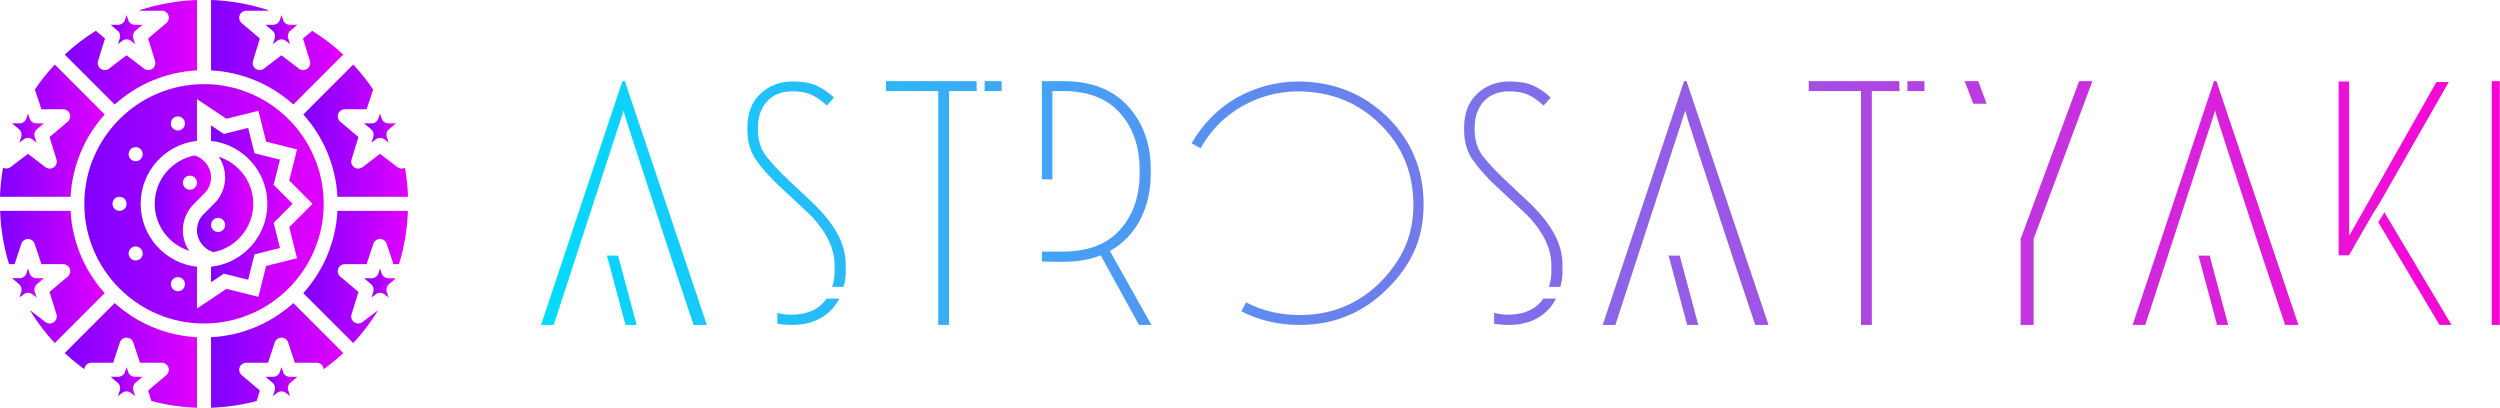
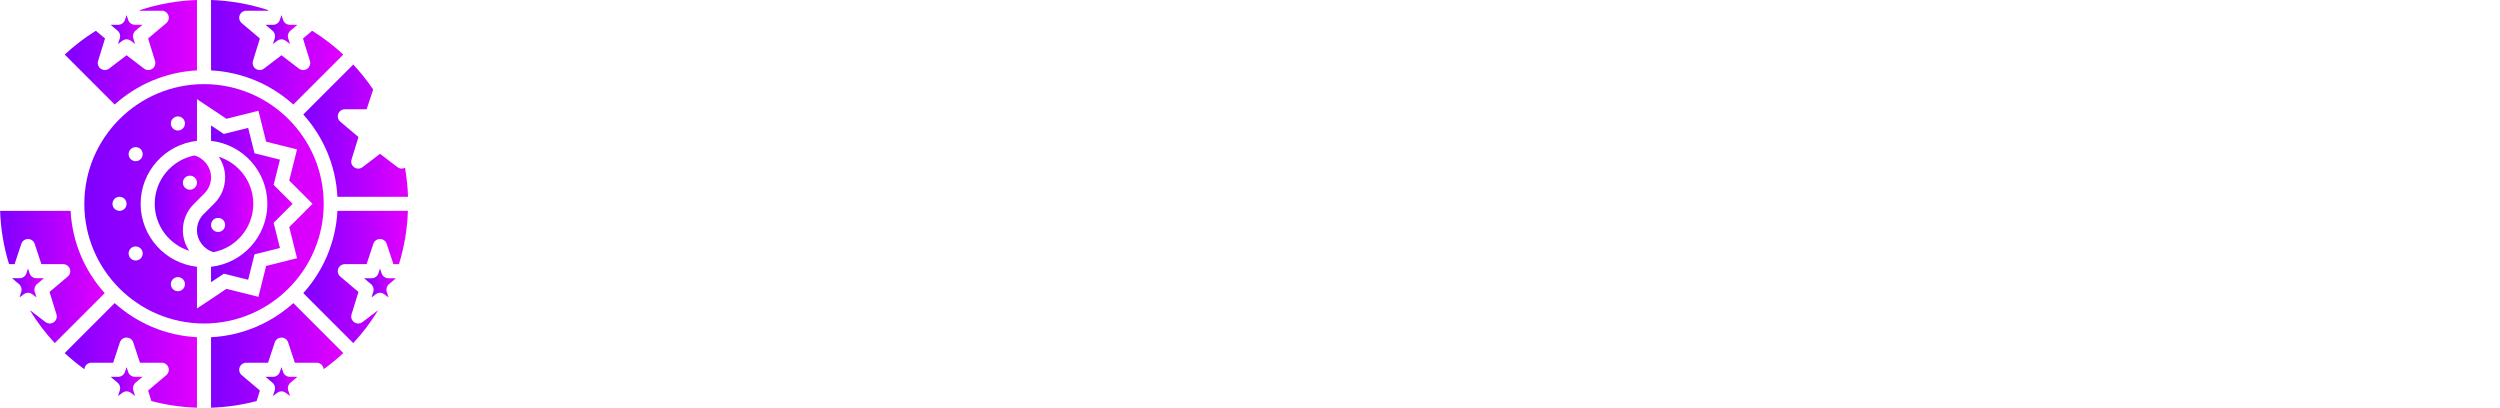
<svg xmlns="http://www.w3.org/2000/svg" viewBox="0 0 369.655 60.298" class="looka-1j8o68f">
  <defs id="SvgjsDefs2365">
    <linearGradient id="SvgjsLinearGradient2370">
      <stop id="SvgjsStop2371" stop-color="#7f00ff" offset="0" />
      <stop id="SvgjsStop2372" stop-color="#e100ff" offset="1" />
    </linearGradient>
    <linearGradient id="SvgjsLinearGradient2373">
      <stop id="SvgjsStop2374" stop-color="#00ddff" offset="0" />
      <stop id="SvgjsStop2375" stop-color="#ff00d4" offset="1" />
    </linearGradient>
  </defs>
  <g id="SvgjsG2366" featurekey="JKiIdh-0" transform="matrix(1.041,0,0,1.041,0,0)" fill="url(#SvgjsLinearGradient2370)">
    <g>
      <path d="M27.977,9.999V0c-2.76,0.094-5.499,0.574-8.123,1.442L19.88,1.52h3.097c0.42,0,0.795,0.263,0.939,0.656   c0.145,0.395,0.027,0.837-0.294,1.107l-2.584,2.183l0.985,3.188c0.128,0.415-0.027,0.866-0.383,1.115   c-0.172,0.12-0.373,0.18-0.572,0.18c-0.214,0-0.428-0.068-0.607-0.205l-2.483-1.896l-2.483,1.896   c-0.346,0.264-0.822,0.274-1.179,0.025c-0.356-0.249-0.512-0.7-0.383-1.115l0.985-3.188l-1.301-1.099   c-1.59,0.995-3.071,2.124-4.423,3.383l7.096,7.096C19.424,12.023,23.493,10.235,27.977,9.999z" />
-       <path d="M3.023,19.424l-0.257,0.831l0.604-0.462c0.179-0.137,0.393-0.205,0.607-0.205s0.428,0.068,0.607,0.205l0.604,0.462   l-0.257-0.831c-0.118-0.383,0.004-0.8,0.311-1.059l1.001-0.846H5.158c-0.431,0-0.814-0.276-0.95-0.687l-0.23-0.698l-0.23,0.698   c-0.136,0.41-0.519,0.687-0.95,0.687H1.712l1.001,0.846C3.019,18.625,3.141,19.042,3.023,19.424z" />
-       <path d="M14.875,16.261L7.781,9.167c-1.033,1.106-1.979,2.289-2.828,3.547L5.88,15.52h3.097c0.42,0,0.795,0.263,0.939,0.656   c0.145,0.395,0.027,0.837-0.294,1.107l-2.584,2.183l0.985,3.188c0.128,0.415-0.027,0.866-0.383,1.115   c-0.172,0.12-0.373,0.18-0.572,0.18c-0.214,0-0.428-0.068-0.607-0.205l-2.483-1.896l-2.483,1.896   c-0.311,0.237-0.723,0.257-1.063,0.081C0.19,25.181,0.047,26.558,0,27.949h10.028C10.263,23.465,12.052,19.396,14.875,16.261z" />
      <path d="M5.188,42.255l-0.257-0.831c-0.118-0.383,0.004-0.8,0.311-1.059l1.001-0.846H5.158c-0.431,0-0.814-0.276-0.95-0.687   l-0.23-0.698l-0.23,0.698c-0.136,0.41-0.519,0.687-0.95,0.687H1.712l1.001,0.846c0.307,0.259,0.429,0.676,0.311,1.059l-0.257,0.831   l0.604-0.462c0.179-0.137,0.393-0.205,0.607-0.205s0.428,0.068,0.607,0.205L5.188,42.255z" />
      <path d="M18.208,52.834l-0.23-0.698l-0.23,0.698c-0.136,0.41-0.519,0.687-0.95,0.687h-1.085l1.001,0.846   c0.307,0.259,0.429,0.676,0.311,1.059l-0.257,0.831l0.604-0.462c0.179-0.137,0.393-0.205,0.607-0.205s0.428,0.068,0.607,0.205   l0.604,0.462l-0.257-0.831c-0.118-0.383,0.004-0.8,0.311-1.059l1.001-0.846h-1.085C18.726,53.52,18.344,53.244,18.208,52.834z" />
-       <path d="M51.712,17.52l1.001,0.846c0.307,0.259,0.429,0.676,0.311,1.059l-0.257,0.831l0.604-0.462   c0.179-0.137,0.393-0.205,0.607-0.205s0.428,0.068,0.607,0.205l0.604,0.462l-0.257-0.831c-0.118-0.383,0.004-0.8,0.311-1.059   l1.001-0.846h-1.085c-0.431,0-0.814-0.276-0.95-0.687l-0.23-0.698l-0.23,0.698c-0.136,0.41-0.519,0.687-0.95,0.687H51.712z" />
      <path d="M47.927,27.949h10.028c-0.047-1.391-0.189-2.767-0.431-4.123c-0.144,0.075-0.298,0.123-0.456,0.123   c-0.214,0-0.428-0.068-0.607-0.205l-2.483-1.896l-2.483,1.896c-0.346,0.264-0.822,0.273-1.179,0.025   c-0.356-0.249-0.512-0.7-0.383-1.115l0.985-3.188l-2.584-2.183c-0.321-0.271-0.438-0.713-0.294-1.107   c0.144-0.394,0.519-0.656,0.939-0.656h3.097l0.927-2.806c-0.849-1.258-1.796-2.441-2.828-3.547l-7.094,7.094   C45.903,19.396,47.692,23.465,47.927,27.949z" />
      <path d="M9.19,50.15c0.88,0.822,1.817,1.582,2.796,2.289c0.007-0.088,0.021-0.177,0.052-0.263c0.144-0.394,0.519-0.656,0.939-0.656   h3.097l0.953-2.885c0.136-0.41,0.519-0.687,0.95-0.687s0.814,0.276,0.95,0.687l0.953,2.885h3.097c0.42,0,0.795,0.263,0.939,0.656   c0.145,0.395,0.027,0.837-0.294,1.107l-2.584,2.183l0.462,1.495c2.11,0.561,4.287,0.875,6.477,0.949V47.898   c-4.484-0.235-8.553-2.024-11.688-4.848L9.19,50.15z" />
      <path d="M17.023,5.424l-0.257,0.831l0.604-0.462c0.179-0.137,0.393-0.205,0.607-0.205s0.428,0.068,0.607,0.205l0.604,0.462   l-0.257-0.831c-0.118-0.383,0.004-0.8,0.311-1.059l1.001-0.846h-1.085c-0.431,0-0.814-0.276-0.95-0.687l-0.23-0.698l-0.23,0.698   c-0.136,0.41-0.519,0.687-0.95,0.687h-1.085l1.001,0.846C17.019,4.625,17.141,5.042,17.023,5.424z" />
      <path d="M38.713,4.366c0.307,0.259,0.429,0.676,0.311,1.059l-0.257,0.831l0.604-0.462c0.179-0.137,0.393-0.205,0.607-0.205   s0.428,0.068,0.607,0.205l0.604,0.462l-0.257-0.831c-0.118-0.383,0.004-0.8,0.311-1.059l1.001-0.846h-1.085   c-0.431,0-0.814-0.276-0.95-0.687l-0.23-0.698l-0.23,0.698c-0.136,0.41-0.519,0.687-0.95,0.687h-1.085L38.713,4.366z" />
      <path d="M48.761,7.751c-1.352-1.26-2.833-2.388-4.423-3.383l-1.301,1.099l0.985,3.188c0.128,0.415-0.027,0.866-0.383,1.115   c-0.172,0.12-0.373,0.18-0.572,0.18c-0.214,0-0.428-0.068-0.607-0.205l-2.483-1.896l-2.483,1.896   c-0.346,0.264-0.822,0.274-1.179,0.025c-0.356-0.249-0.512-0.7-0.383-1.115l0.985-3.188l-2.584-2.183   c-0.321-0.271-0.438-0.713-0.294-1.107c0.144-0.394,0.519-0.656,0.939-0.656h3.097L38.1,1.442C35.477,0.574,32.737,0.094,29.977,0   v9.999c4.484,0.235,8.553,2.024,11.688,4.848L48.761,7.751z" />
      <path d="M10.028,29.949H0.018c0.088,2.583,0.511,5.121,1.268,7.571h0.789l0.953-2.885c0.136-0.41,0.519-0.687,0.95-0.687   s0.814,0.276,0.95,0.687L5.88,37.52h3.097c0.42,0,0.795,0.263,0.939,0.656c0.145,0.395,0.027,0.837-0.294,1.107l-2.584,2.183   l0.985,3.188c0.128,0.415-0.027,0.866-0.383,1.115c-0.172,0.12-0.373,0.18-0.572,0.18c-0.214,0-0.428-0.068-0.607-0.205l-2.227-1.7   c1.031,1.69,2.214,3.26,3.545,4.689l7.095-7.095C12.052,38.501,10.263,34.433,10.028,29.949z" />
      <path d="M35.977,28.949c0-3.128-2.063-5.783-4.9-6.677c0.563,0.84,0.9,1.84,0.9,2.919c0,1.401-0.545,2.718-1.536,3.708   l-1.514,1.515c-0.613,0.612-0.95,1.426-0.95,2.293c0,1.442,0.983,2.717,2.355,3.108C33.546,35.181,35.977,32.345,35.977,28.949z    M29.977,31.949c0-0.552,0.448-1,1-1s1,0.448,1,1c0,0.552-0.448,1-1,1S29.977,32.501,29.977,31.949z" />
      <path d="M40.208,52.834l-0.23-0.698l-0.23,0.698c-0.136,0.41-0.519,0.687-0.95,0.687h-1.085l1.001,0.846   c0.307,0.259,0.429,0.676,0.311,1.059l-0.257,0.831l0.604-0.462c0.179-0.137,0.393-0.205,0.607-0.205s0.428,0.068,0.607,0.205   l0.604,0.462l-0.257-0.831c-0.118-0.383,0.004-0.8,0.311-1.059l1.001-0.846h-1.085C40.726,53.52,40.344,53.244,40.208,52.834z" />
      <path d="M41.563,28.949l-2.693-2.693l0.895-3.579l-3.612-0.903l-0.903-3.611l-3.459,0.864l-1.813-1.209v2.191   c4.493,0.499,8,4.316,8,8.941s-3.507,8.442-8,8.941v2.191l1.813-1.209l3.459,0.864l0.903-3.611l3.612-0.903l-0.895-3.579   L41.563,28.949z" />
      <path d="M29.977,47.898V57.91c2.19-0.074,4.368-0.388,6.477-0.949l0.462-1.495l-2.584-2.183c-0.321-0.271-0.438-0.713-0.294-1.107   c0.144-0.394,0.519-0.656,0.939-0.656h3.097l0.953-2.885c0.136-0.41,0.519-0.687,0.95-0.687s0.814,0.276,0.95,0.687l0.953,2.885   h3.097c0.42,0,0.795,0.263,0.939,0.656c0.032,0.086,0.045,0.175,0.052,0.263c0.979-0.708,1.916-1.467,2.796-2.289l-7.1-7.1   C38.53,45.874,34.461,47.663,29.977,47.898z" />
      <path d="M54.208,38.834l-0.23-0.698l-0.23,0.698c-0.136,0.41-0.519,0.687-0.95,0.687h-1.085l1.001,0.846   c0.307,0.259,0.429,0.676,0.311,1.059l-0.257,0.831l0.604-0.462c0.179-0.137,0.393-0.205,0.607-0.205s0.428,0.068,0.607,0.205   l0.604,0.462l-0.257-0.831c-0.118-0.383,0.004-0.8,0.311-1.059l1.001-0.846h-1.085C54.726,39.52,54.344,39.244,54.208,38.834z" />
      <path d="M43.08,41.637l7.095,7.095c1.332-1.428,2.514-2.999,3.545-4.689l-2.227,1.7c-0.346,0.264-0.822,0.273-1.179,0.025   c-0.356-0.249-0.512-0.7-0.383-1.115l0.985-3.188l-2.584-2.183c-0.321-0.271-0.438-0.713-0.294-1.107   c0.144-0.394,0.519-0.656,0.939-0.656h3.097l0.953-2.885c0.136-0.41,0.519-0.687,0.95-0.687s0.814,0.276,0.95,0.687l0.953,2.885   h0.789c0.758-2.45,1.181-4.988,1.268-7.571H47.927C47.692,34.433,45.903,38.501,43.08,41.637z" />
      <path d="M45.977,28.949c0-9.374-7.626-17-17-17s-17,7.626-17,17s7.626,17,17,17S45.977,38.323,45.977,28.949z M24.96,16.585   c0.103-0.033,0.207-0.049,0.309-0.049c0.422,0,0.814,0.269,0.951,0.691c0.171,0.525-0.117,1.089-0.642,1.26   c-0.103,0.033-0.207,0.049-0.309,0.049c-0.422,0-0.814-0.269-0.951-0.691C24.148,17.32,24.435,16.756,24.96,16.585z M18.46,21.308   c0.196-0.269,0.501-0.412,0.81-0.412c0.204,0,0.409,0.062,0.587,0.191c0.447,0.325,0.546,0.95,0.221,1.397   c-0.196,0.269-0.501,0.412-0.81,0.412c-0.204,0-0.409-0.062-0.587-0.191C18.235,22.38,18.136,21.754,18.46,21.308z M16.977,29.949   c-0.552,0-1-0.448-1-1c0-0.552,0.448-1,1-1s1,0.448,1,1C17.977,29.501,17.53,29.949,16.977,29.949z M19.857,36.811   c-0.177,0.129-0.383,0.191-0.587,0.191c-0.309,0-0.614-0.143-0.81-0.412c-0.325-0.447-0.226-1.072,0.221-1.397   c0.177-0.129,0.383-0.191,0.587-0.191c0.309,0,0.614,0.143,0.81,0.412C20.403,35.861,20.304,36.487,19.857,36.811z M26.22,40.67   c-0.137,0.423-0.529,0.691-0.951,0.691c-0.102,0-0.207-0.016-0.309-0.049c-0.525-0.171-0.813-0.735-0.642-1.26   c0.137-0.423,0.529-0.691,0.951-0.691c0.102,0,0.206,0.016,0.309,0.049C26.104,39.581,26.391,40.145,26.22,40.67z M36.705,42.162   l-4.541-1.136l-4.187,2.791V37.89c-4.493-0.499-8-4.316-8-8.941s3.507-8.442,8-8.941v-5.927l4.187,2.791l4.541-1.136l1.097,4.389   l4.388,1.097l-1.105,4.421l3.307,3.307l-3.307,3.307l1.105,4.421l-4.388,1.097L36.705,42.162z" />
      <path d="M29.977,25.191c0-1.442-0.983-2.717-2.355-3.108c-3.213,0.633-5.645,3.47-5.645,6.866c0,3.128,2.063,5.783,4.9,6.677   c-0.563-0.84-0.9-1.84-0.9-2.919c0-1.401,0.545-2.718,1.536-3.708l1.514-1.515C29.641,26.872,29.977,26.058,29.977,25.191z    M26.977,26.949c-0.552,0-1-0.448-1-1c0-0.552,0.448-1,1-1s1,0.448,1,1C27.977,26.501,27.53,26.949,26.977,26.949z" />
    </g>
  </g>
  <g id="SvgjsG2367" featurekey="A7DQL5-0" transform="matrix(2.287,0,0,2.287,80,2.302)" fill="url(#SvgjsLinearGradient2373)">
-     <path d="M5.34 6.14 c0 0.08 0.237 0.843 0.71 2.29 s0.99 3.03 1.55 4.75 s1.313 3.993 2.26 6.82 l0.86 0 l-5.3 -15.76 l-0.16 0 l-5.26 15.76 l0.82 0 z M4.98 15.52 l-0.72 0 l1.2 4.48 l0.72 0 z M15.4 11.02 l1.78 1.66 c0.56 0.52 1 1.077 1.32 1.67 s0.48 1.19 0.48 1.79 l0 0.26 c0.013 0.427 -0.04 0.807 -0.16 1.14 l0.74 0 c0.107 -0.36 0.153 -0.733 0.14 -1.12 l0 -0.28 c0 -0.72 -0.183 -1.407 -0.55 -2.06 s-0.877 -1.293 -1.53 -1.92 l-1.72 -1.62 c-0.547 -0.52 -0.997 -1.007 -1.35 -1.46 s-0.53 -1.02 -0.53 -1.7 l0 -0.12 c0 -0.707 0.197 -1.277 0.59 -1.71 s0.943 -0.65 1.65 -0.65 c0.507 0 0.92 0.077 1.24 0.23 s0.647 0.383 0.98 0.69 l0.46 -0.52 c-0.373 -0.347 -0.757 -0.607 -1.15 -0.78 s-0.903 -0.26 -1.53 -0.26 c-0.813 0 -1.503 0.263 -2.07 0.79 s-0.85 1.257 -0.85 2.19 l0 0.16 c0 0.76 0.19 1.41 0.57 1.95 s0.877 1.097 1.49 1.67 z M19.28 18.3 l-0.82 0 c-0.467 0.68 -1.213 1.027 -2.24 1.04 c-0.347 0 -0.66 -0.04 -0.94 -0.12 l0 0.7 c0.28 0.053 0.593 0.08 0.94 0.08 c0.72 0 1.34 -0.147 1.86 -0.44 s0.92 -0.713 1.2 -1.26 z M28.16 4.5 l-0 -0.26 l-5.86 0 l0 0.64 l3.38 0 l0 15.12 l0.7 0 l0 -15.12 l1.8 0 c-0.027 -0.213 -0.033 -0.34 -0.02 -0.38 z M28.68 4.24 l0 0.64 l1.1 0 l0 -0.64 l-1.1 0 z M36.78 15.22 c0.853 -0.48 1.507 -1.157 1.96 -2.03 s0.68 -1.863 0.68 -2.97 l0 -0.28 c0 -1.64 -0.49 -3 -1.47 -4.08 s-2.377 -1.62 -4.19 -1.62 l-1.38 0 l0 6.34 c0.227 0.013 0.453 0.02 0.68 0.02 l0 -5.72 l0.66 0 c1.64 0 2.88 0.477 3.72 1.43 s1.26 2.177 1.26 3.67 l0 0.22 c0 1.48 -0.42 2.693 -1.26 3.64 s-2.08 1.42 -3.72 1.42 l-0.66 0 l0 0 l-0.68 0 l0 0.64 c0.4 0.013 0.667 0.02 0.8 0.02 l0.58 0 c0.92 0 1.727 -0.14 2.42 -0.42 l2.48 4.5 l0.8 0 z M49.06 20 c2.213 0 4.1 -0.78 5.66 -2.34 c0.773 -0.76 1.357 -1.58 1.75 -2.46 s0.59 -1.88 0.59 -3 c0 -2.227 -0.78 -4.107 -2.34 -5.64 c-1.56 -1.52 -3.487 -2.287 -5.78 -2.3 c-1.413 0.013 -2.74 0.367 -3.98 1.06 c-1.213 0.707 -2.18 1.687 -2.9 2.94 l0.58 0.32 c0.653 -1.16 1.54 -2.06 2.66 -2.7 c1.107 -0.64 2.32 -0.967 3.64 -0.98 c2.133 0.013 3.907 0.727 5.32 2.14 c1.413 1.387 2.127 3.107 2.14 5.16 c0 1.027 -0.18 1.943 -0.54 2.75 s-0.887 1.563 -1.58 2.27 c-1.427 1.427 -3.167 2.14 -5.22 2.14 c-1.28 0 -2.44 -0.273 -3.48 -0.82 l-0.3 0.58 c1.133 0.587 2.393 0.88 3.78 0.88 z M61.74 11.02 l1.78 1.66 c0.56 0.52 1 1.077 1.32 1.67 s0.48 1.19 0.48 1.79 l0 0.26 c0.013 0.427 -0.04 0.807 -0.16 1.14 l0.74 0 c0.107 -0.36 0.153 -0.733 0.14 -1.12 l0 -0.28 c0 -0.72 -0.183 -1.407 -0.55 -2.06 s-0.877 -1.293 -1.53 -1.92 l-1.72 -1.62 c-0.547 -0.52 -0.997 -1.007 -1.35 -1.46 s-0.53 -1.02 -0.53 -1.7 l0 -0.12 c0 -0.707 0.197 -1.277 0.59 -1.71 s0.943 -0.65 1.65 -0.65 c0.507 0 0.92 0.077 1.24 0.23 s0.647 0.383 0.98 0.69 l0.46 -0.52 c-0.373 -0.347 -0.757 -0.607 -1.15 -0.78 s-0.903 -0.26 -1.53 -0.26 c-0.813 0 -1.503 0.263 -2.07 0.79 s-0.85 1.257 -0.85 2.19 l0 0.16 c0 0.76 0.19 1.41 0.57 1.95 s0.877 1.097 1.49 1.67 z M65.62 18.3 l-0.82 0 c-0.467 0.68 -1.213 1.027 -2.24 1.04 c-0.347 0 -0.66 -0.04 -0.94 -0.12 l0 0.7 c0.28 0.053 0.593 0.08 0.94 0.08 c0.72 0 1.34 -0.147 1.86 -0.44 s0.92 -0.713 1.2 -1.26 z M73.98 6.14 c0 0.08 0.237 0.843 0.71 2.29 s0.99 3.03 1.55 4.75 s1.313 3.993 2.26 6.82 l0.86 0 l-5.3 -15.76 l-0.16 0 l-5.26 15.76 l0.82 0 z M73.62 15.52 l-0.72 0 l1.2 4.48 l0.72 0 z M87.82 4.5 l-0 -0.26 l-5.86 0 l0 0.64 l3.38 0 l0 15.12 l0.7 0 l0 -15.12 l1.8 0 c-0.027 -0.213 -0.033 -0.34 -0.02 -0.38 z M88.34 4.24 l0 0.64 l1.1 0 l0 -0.64 l-1.1 0 z M100.3 4.24 l-0.86 0 l-3.78 10.2 l0 5.56 l0.84 0 l0 -5.56 z M93.46 5.7 l-0.54 -1.46 l-0.88 0 l0.56 1.46 l0.86 0 z M108.24 6.14 c0 0.08 0.237 0.843 0.71 2.29 s0.99 3.03 1.55 4.75 s1.313 3.993 2.26 6.82 l0.86 0 l-5.3 -15.76 l-0.16 0 l-5.26 15.76 l0.82 0 z M107.88 15.52 l-0.72 0 l1.2 4.48 l0.72 0 z M118.78 13.36 l3.96 6.64 l0.78 0 l-4.34 -7.28 z M118.86 12.14 l4.48 -7.84 l-0.8 0 l-5.64 9.94 l0 -9.98 l-0.68 0 l0 11.24 l0.68 0 l0 -0.02 l1.54 -2.68 z M126.12 4.24 l0 15.76 l0.52 0 l0 -15.76 l-0.52 0 z" />
-   </g>
+     </g>
</svg>